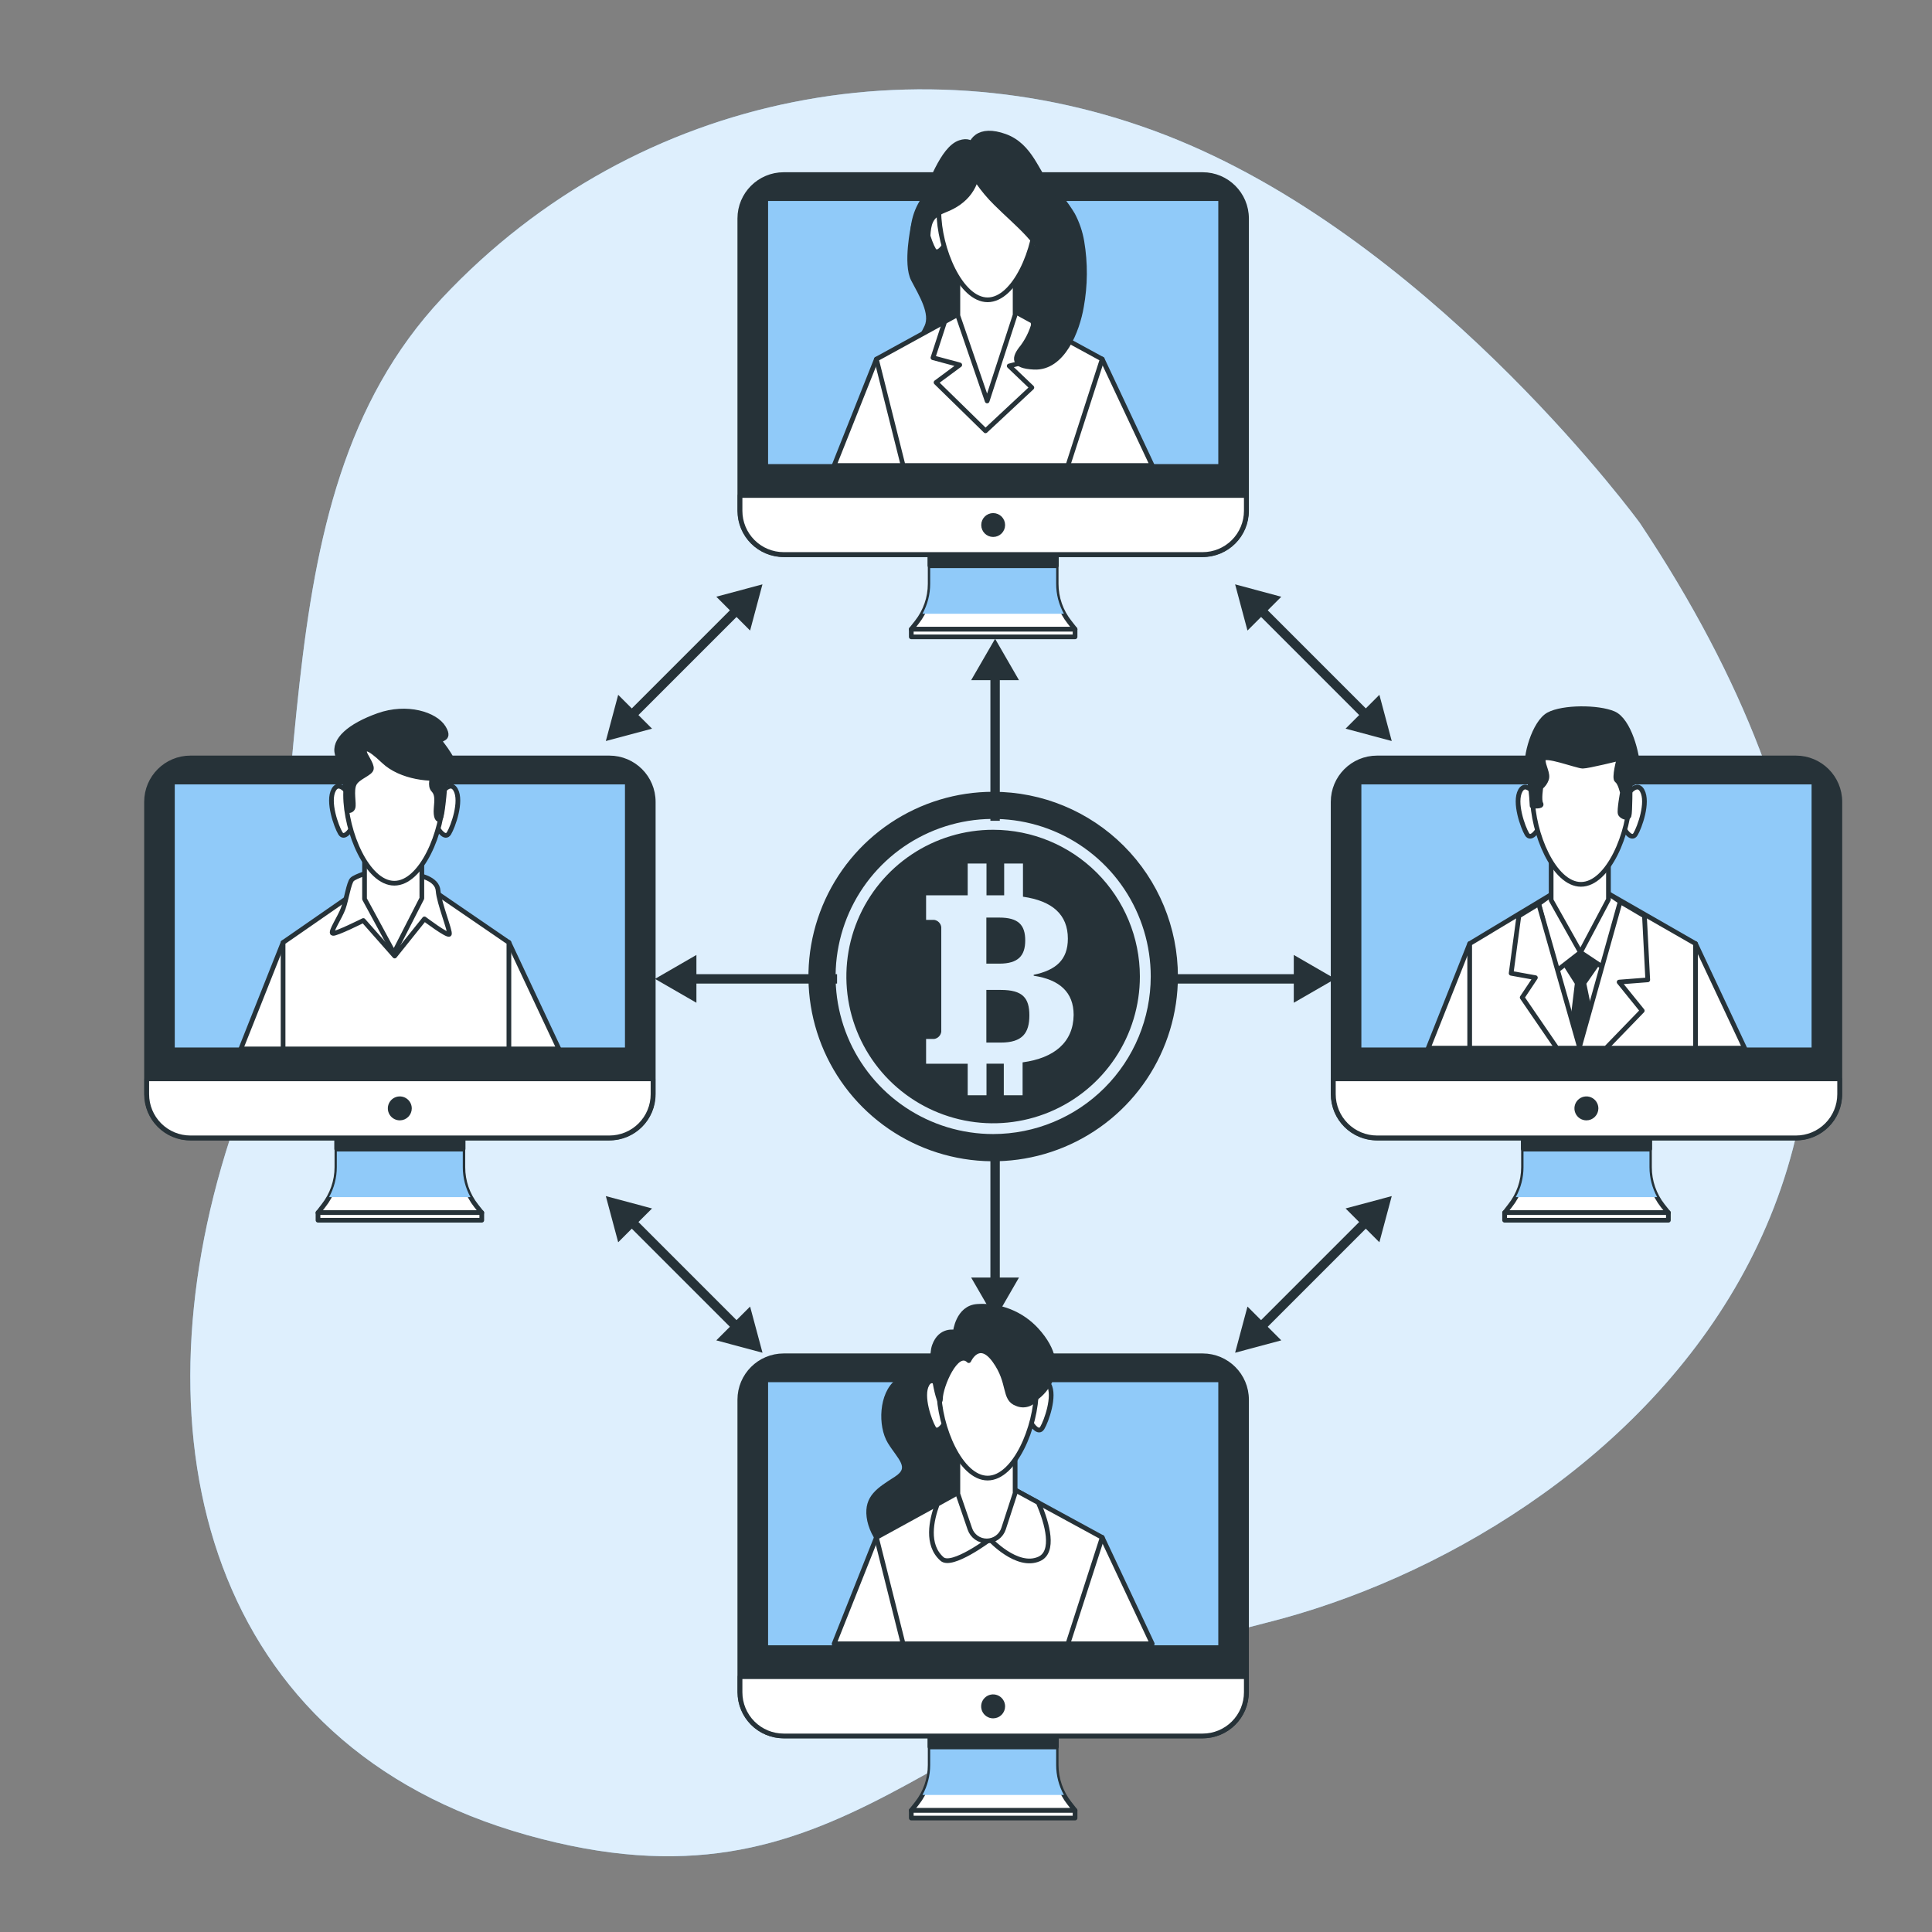
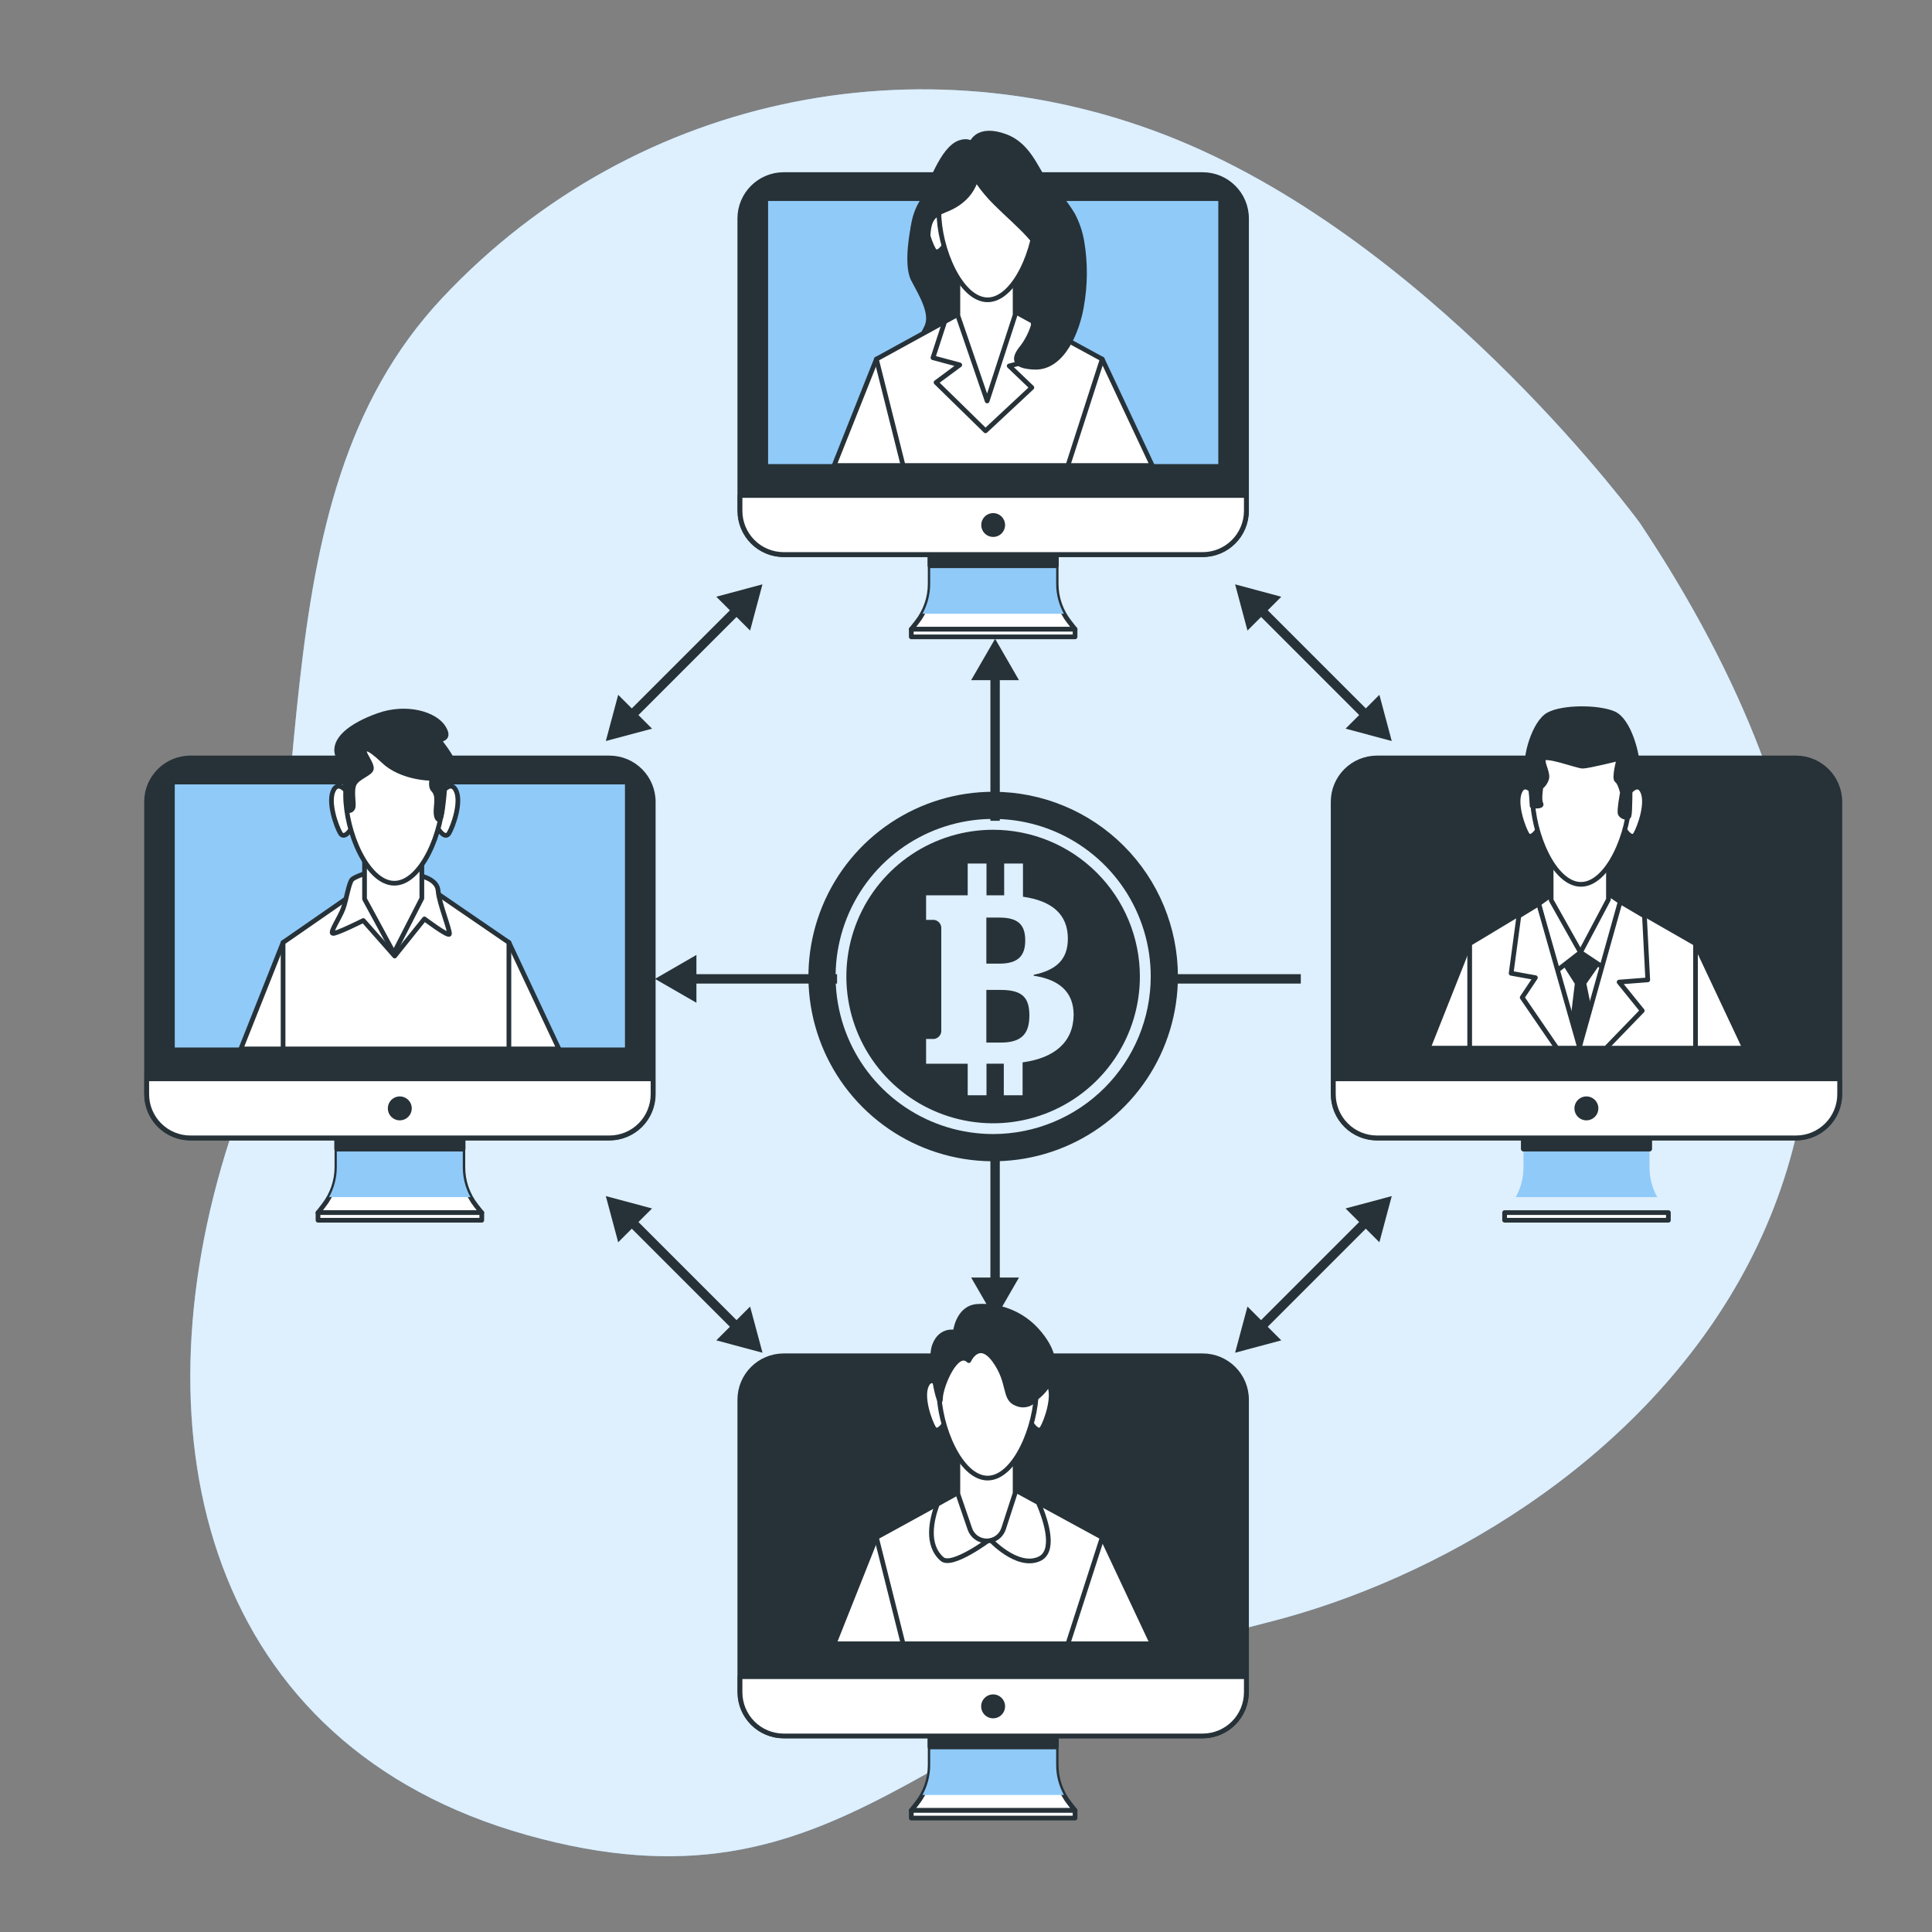
<svg xmlns="http://www.w3.org/2000/svg" width="411" height="411" viewBox="0 0 411 411" fill="none">
  <rect x="0" y="0" width="411" height="411" fill="#808080" stroke="none" />
  <g clip-path="url(#clip0_2798_28764)">
    <path d="M348.85 111.25C348.85 111.25 307.3 54.33 253.09 30.85C198.88 7.37 135.65 19.1 94.09 63.37C52.53 107.64 69.71 178.1 48.93 242.24C28.15 306.38 44.41 371.42 112.17 390.39C179.93 409.36 197.08 363.29 269.35 345.22C341.62 327.15 439.19 246.76 348.85 111.25Z" fill="#90CAF9" />
    <path opacity="0.7" d="M348.85 111.25C348.85 111.25 307.3 54.33 253.09 30.85C198.88 7.37 135.65 19.1 94.09 63.37C52.53 107.64 69.71 178.1 48.93 242.24C28.15 306.38 44.41 371.42 112.17 390.39C179.93 409.36 197.08 363.29 269.35 345.22C341.62 327.15 439.19 246.76 348.85 111.25Z" fill="white" />
    <path d="M224.68 375.47V366.38H197.88V375.47C197.883 378.439 196.882 381.321 195.04 383.65L193.86 385.14H228.7L227.53 383.65C225.682 381.324 224.677 378.441 224.68 375.47Z" fill="white" stroke="#263238" stroke-linecap="round" stroke-linejoin="round" />
    <g style="mix-blend-mode:multiply">
      <path d="M196.24 381.85H226.33C225.246 379.899 224.678 377.702 224.68 375.47V366.38H197.88V375.47C197.882 377.701 197.317 379.896 196.24 381.85Z" fill="#90CAF9" />
    </g>
    <path d="M224.68 367.75H197.88V371.59H224.68V367.75Z" fill="#263238" stroke="#263238" stroke-width="1.095" stroke-linecap="round" stroke-linejoin="round" />
    <path d="M255.84 288.47H166.72C161.589 288.47 157.43 292.629 157.43 297.76V359.96C157.43 365.09 161.589 369.25 166.72 369.25H255.84C260.971 369.25 265.13 365.09 265.13 359.96V297.76C265.13 292.629 260.971 288.47 255.84 288.47Z" fill="#263238" stroke="#263238" stroke-width="1.095" stroke-linecap="round" stroke-linejoin="round" />
    <path d="M157.43 356.69H265.13V360C265.13 361.22 264.89 362.428 264.423 363.556C263.956 364.683 263.272 365.707 262.409 366.569C261.547 367.432 260.522 368.116 259.395 368.583C258.268 369.05 257.06 369.29 255.84 369.29H166.72C165.5 369.29 164.292 369.05 163.165 368.583C162.038 368.116 161.014 367.432 160.151 366.569C159.288 365.707 158.604 364.683 158.137 363.556C157.67 362.428 157.43 361.22 157.43 360V356.74V356.69Z" fill="white" stroke="#263238" stroke-linecap="round" stroke-linejoin="round" />
-     <path d="M259.72 293.49H162.85V350.56H259.72V293.49Z" fill="#90CAF9" stroke="#263238" stroke-width="1.095" stroke-linecap="round" stroke-linejoin="round" />
    <path d="M213.27 363C213.27 362.604 213.153 362.218 212.933 361.889C212.713 361.56 212.401 361.304 212.035 361.152C211.67 361.001 211.268 360.961 210.88 361.038C210.492 361.116 210.136 361.306 209.856 361.586C209.576 361.865 209.386 362.222 209.308 362.61C209.231 362.998 209.271 363.4 209.422 363.765C209.574 364.131 209.83 364.443 210.159 364.663C210.488 364.883 210.874 365 211.27 365C211.8 365 212.309 364.789 212.684 364.414C213.059 364.039 213.27 363.53 213.27 363Z" fill="#263238" stroke="#263238" stroke-width="1.095" stroke-linecap="round" stroke-linejoin="round" />
    <path d="M228.7 385.141H193.86V386.761H228.7V385.141Z" fill="white" stroke="#263238" stroke-linecap="round" stroke-linejoin="round" />
    <path d="M199 292.59C199 292.59 194.29 291.28 190.88 293.9C187.47 296.52 187.22 303.32 189.31 306.73C191.4 310.14 194.31 312.22 190.62 314.58C186.93 316.94 184.34 318.51 184.86 322.69C185.38 326.87 189.31 332.38 195.59 332.64C201.87 332.9 209.47 327.41 209.47 321.39C209.47 315.37 205.02 311.44 206.59 308.04C208.16 304.64 212.87 300.18 209.21 295.47C205.55 290.76 199 292.59 199 292.59Z" fill="#263238" stroke="#263238" stroke-linecap="round" stroke-linejoin="round" />
    <path d="M245.12 349.691L234.48 327.061H186.44L177.44 349.691H245.12Z" fill="white" stroke="#263238" stroke-linecap="round" stroke-linejoin="round" />
    <path d="M227.18 349.69L234.48 327.06L210.37 313.93L186.44 327.06L192.12 349.69H227.18Z" fill="white" stroke="#263238" stroke-linecap="round" stroke-linejoin="round" />
    <path d="M206.24 316.19L199.39 320C198.13 323.41 197 328.64 200.39 331.64C202.49 333.54 210.59 327.46 210.59 327.46C210.59 327.46 216.35 333.74 221.06 331.64C224.4 330.16 222.88 324.23 220.87 319.64L213.4 315.58L206.24 316.19Z" fill="white" stroke="#263238" stroke-linecap="round" stroke-linejoin="round" />
    <path d="M203.77 307.8V317.8L206.32 325.24C206.575 325.993 207.062 326.647 207.71 327.108C208.359 327.569 209.136 327.813 209.932 327.807C210.727 327.8 211.5 327.543 212.141 327.071C212.782 326.599 213.257 325.937 213.5 325.18L215.95 317.65V307.22L203.77 307.8Z" fill="white" stroke="#263238" stroke-linecap="round" stroke-linejoin="round" />
    <path d="M201.14 296.51C201.14 296.51 198.61 292.02 197.21 294.51C195.81 297 197.77 302.36 198.61 303.76C199.45 305.16 200.86 302.92 200.86 302.92" fill="white" />
    <path d="M201.14 296.51C201.14 296.51 198.61 292.02 197.21 294.51C195.81 297 197.77 302.36 198.61 303.76C199.45 305.16 200.86 302.92 200.86 302.92" stroke="#263238" stroke-linecap="round" stroke-linejoin="round" />
    <path d="M219.2 296.51C219.2 296.51 221.73 292.02 223.13 294.51C224.53 297 222.57 302.36 221.73 303.76C220.89 305.16 219.48 302.92 219.48 302.92" fill="white" />
    <path d="M219.2 296.51C219.2 296.51 221.73 292.02 223.13 294.51C224.53 297 222.57 302.36 221.73 303.76C220.89 305.16 219.48 302.92 219.48 302.92" stroke="#263238" stroke-linecap="round" stroke-linejoin="round" />
    <path d="M220.47 295.67C220.47 303.56 215.83 314.44 210.1 314.44C204.37 314.44 199.73 303.56 199.73 295.67C199.73 287.78 204.38 281.37 210.1 281.37C215.82 281.37 220.47 287.77 220.47 295.67Z" fill="white" stroke="#263238" stroke-linecap="round" stroke-linejoin="round" />
    <path d="M206.09 289.45C206.09 289.45 208.19 284.74 211.59 289.45C214.99 294.16 213.42 297.57 216.3 298.61C217.039 298.937 217.871 298.984 218.642 298.743C219.412 298.502 220.069 297.989 220.49 297.3C220.49 297.3 228.61 291.81 220.49 282.91C218.905 281.189 216.954 279.845 214.78 278.98C212.606 278.115 210.265 277.749 207.93 277.91C203.74 278.18 203.22 283.41 203.22 283.41C203.22 283.41 200.07 282.63 198.77 286.29C197.47 289.95 200.07 300.16 200.07 297.55C200.07 294.94 203.48 286.83 206.09 289.45Z" fill="#263238" stroke="#263238" stroke-linecap="round" stroke-linejoin="round" />
-     <path d="M350.9 248.3V239.2H324.1V248.3C324.102 251.271 323.097 254.154 321.25 256.48L320.08 258H354.92L353.74 256.52C351.891 254.18 350.89 251.282 350.9 248.3Z" fill="white" stroke="#263238" stroke-linecap="round" stroke-linejoin="round" />
    <g style="mix-blend-mode:multiply">
      <path d="M322.45 254.67H352.54C351.464 252.719 350.9 250.528 350.9 248.3V239.2H324.1V248.3C324.101 250.529 323.533 252.722 322.45 254.67Z" fill="#90CAF9" />
    </g>
    <path d="M350.9 240.57H324.1V244.41H350.9V240.57Z" fill="#263238" stroke="#263238" stroke-width="1.095" stroke-linecap="round" stroke-linejoin="round" />
    <path d="M382.06 161.29H292.94C287.809 161.29 283.65 165.449 283.65 170.58V232.78C283.65 237.911 287.809 242.07 292.94 242.07H382.06C387.191 242.07 391.35 237.911 391.35 232.78V170.58C391.35 165.449 387.191 161.29 382.06 161.29Z" fill="#263238" stroke="#263238" stroke-width="1.095" stroke-linecap="round" stroke-linejoin="round" />
    <path d="M283.65 229.51H391.35V232.77C391.35 233.99 391.11 235.198 390.643 236.325C390.176 237.452 389.492 238.476 388.629 239.339C387.766 240.201 386.742 240.886 385.615 241.353C384.488 241.819 383.28 242.06 382.06 242.06H292.94C291.72 242.06 290.512 241.819 289.385 241.353C288.258 240.886 287.234 240.201 286.371 239.339C285.508 238.476 284.824 237.452 284.357 236.325C283.89 235.198 283.65 233.99 283.65 232.77V229.51Z" fill="white" stroke="#263238" stroke-linecap="round" stroke-linejoin="round" />
-     <path d="M385.93 166.32H289.06V223.39H385.93V166.32Z" fill="#90CAF9" stroke="#263238" stroke-width="1.095" stroke-linecap="round" stroke-linejoin="round" />
    <path d="M339.48 235.79C339.48 235.394 339.362 235.008 339.142 234.679C338.923 234.35 338.61 234.094 338.245 233.942C337.879 233.791 337.477 233.751 337.089 233.828C336.701 233.906 336.345 234.096 336.065 234.376C335.786 234.656 335.595 235.012 335.518 235.4C335.441 235.788 335.48 236.19 335.632 236.555C335.783 236.921 336.039 237.233 336.368 237.453C336.697 237.673 337.084 237.79 337.48 237.79C338.01 237.79 338.519 237.579 338.894 237.204C339.269 236.829 339.48 236.32 339.48 235.79Z" fill="#263238" stroke="#263238" stroke-width="1.095" stroke-linecap="round" stroke-linejoin="round" />
    <path d="M354.92 257.96H320.08V259.58H354.92V257.96Z" fill="white" stroke="#263238" stroke-linecap="round" stroke-linejoin="round" />
    <path d="M371.15 222.98L360.69 200.74H312.65L303.82 222.98H371.15Z" fill="white" stroke="#263238" stroke-linecap="round" stroke-linejoin="round" />
    <path d="M360.69 222.98V200.74L342.09 190.07L336.58 187.61L330.38 190.07L312.65 200.74V222.98H360.69Z" fill="white" stroke="#263238" stroke-linecap="round" stroke-linejoin="round" />
    <path d="M332.25 204.001L335.53 209.161L333.89 222.751H339.75L336.94 209.161L340.69 203.771L335.77 198.141L332.25 204.001Z" fill="#263238" stroke="#263238" stroke-linecap="round" stroke-linejoin="round" />
    <path d="M336.22 202.59L331.08 206.58L327.33 192.28L330.38 190.07H342.09L344.67 191.82L342.56 206.81L336.22 202.59Z" fill="white" stroke="#263238" stroke-linecap="round" stroke-linejoin="round" />
    <path d="M329.979 181.48V191.49L336.219 202.59L342.169 191.35V180.9L329.979 181.48Z" fill="white" stroke="#263238" stroke-linecap="round" stroke-linejoin="round" />
    <path d="M327.35 170.191C327.35 170.191 324.83 165.701 323.43 168.191C322.03 170.681 323.99 176.031 324.83 177.441C325.67 178.851 327.07 176.601 327.07 176.601" fill="white" />
    <path d="M327.35 170.191C327.35 170.191 324.83 165.701 323.43 168.191C322.03 170.681 323.99 176.031 324.83 177.441C325.67 178.851 327.07 176.601 327.07 176.601" stroke="#263238" stroke-linecap="round" stroke-linejoin="round" />
    <path d="M345.42 170.191C345.42 170.191 347.94 165.701 349.34 168.191C350.74 170.681 348.78 176.031 347.94 177.441C347.1 178.851 345.7 176.601 345.7 176.601" fill="white" />
    <path d="M345.42 170.191C345.42 170.191 347.94 165.701 349.34 168.191C350.74 170.681 348.78 176.031 347.94 177.441C347.1 178.851 345.7 176.601 345.7 176.601" stroke="#263238" stroke-linecap="round" stroke-linejoin="round" />
    <path d="M346.69 169.35C346.69 177.24 342.05 188.13 336.32 188.13C330.59 188.13 326 177.24 326 169.35C326 161.46 330.64 155.05 336.37 155.05C342.1 155.05 346.69 161.45 346.69 169.35Z" fill="white" stroke="#263238" stroke-linecap="round" stroke-linejoin="round" />
    <path d="M323.82 212.2L331.2 222.98H341.65L349.36 215.01L344.44 208.92L350.53 208.45L349.83 194.86L344.67 191.82L336 222.75L327.33 192.28L323.11 194.86L321.47 207.05L326.63 207.98L323.82 212.2Z" fill="white" stroke="#263238" stroke-linecap="round" stroke-linejoin="round" />
    <path d="M325.93 171.43C325.93 171.43 328.25 171.73 327.8 170.96C327.35 170.19 327.8 167.45 327.8 167.45C328.334 167.023 328.739 166.455 328.97 165.81C329.44 164.64 328.27 162.99 328.27 161.59C328.27 160.19 335.53 162.99 336.7 162.99C337.87 162.99 344.44 161.35 344.44 161.35C344.44 161.35 343.26 165.57 343.97 166.04C344.68 166.51 345.14 168.62 345.14 168.62C345.14 168.62 344.44 172.37 344.67 173.07C344.9 173.77 346.31 174.24 346.55 173.54C346.79 172.84 346.78 166.74 346.78 166.74C346.78 166.74 348.42 166.98 348.42 163.74C348.42 160.5 346.55 153.19 343.26 151.79C339.97 150.39 332.49 150.38 329.44 152.02C326.39 153.66 324.28 161.16 324.99 163.74C325.504 166.275 325.818 168.846 325.93 171.43Z" fill="#263238" stroke="#263238" stroke-linecap="round" stroke-linejoin="round" />
    <path d="M224.68 124.2V115.1H197.88V124.2C197.88 127.165 196.88 130.044 195.04 132.37L193.86 133.86H228.7L227.53 132.37C225.684 130.047 224.679 127.167 224.68 124.2Z" fill="white" stroke="#263238" stroke-linecap="round" stroke-linejoin="round" />
    <g style="mix-blend-mode:multiply">
      <path d="M196.24 130.57H226.33C225.247 128.621 224.679 126.429 224.68 124.2V115.1H197.88V124.2C197.88 126.427 197.316 128.619 196.24 130.57Z" fill="#90CAF9" />
    </g>
    <path d="M224.68 116.47H197.88V120.31H224.68V116.47Z" fill="#263238" stroke="#263238" stroke-width="1.095" stroke-linecap="round" stroke-linejoin="round" />
    <path d="M255.84 37.19H166.72C161.589 37.19 157.43 41.349 157.43 46.48V108.679C157.43 113.81 161.589 117.969 166.72 117.969H255.84C260.971 117.969 265.13 113.81 265.13 108.679V46.48C265.13 41.349 260.971 37.19 255.84 37.19Z" fill="#263238" stroke="#263238" stroke-width="1.095" stroke-linecap="round" stroke-linejoin="round" />
    <path d="M157.43 105.41H265.13V108.67C265.13 111.134 264.151 113.497 262.409 115.239C260.667 116.981 258.304 117.96 255.84 117.96H166.72C164.256 117.96 161.893 116.981 160.151 115.239C158.409 113.497 157.43 111.134 157.43 108.67V105.41Z" fill="white" stroke="#263238" stroke-linecap="round" stroke-linejoin="round" />
    <path d="M259.72 42.21H162.85V99.28H259.72V42.21Z" fill="#90CAF9" stroke="#263238" stroke-width="1.095" stroke-linecap="round" stroke-linejoin="round" />
    <path d="M211.28 113.68C212.379 113.68 213.27 112.789 213.27 111.69C213.27 110.591 212.379 109.7 211.28 109.7C210.181 109.7 209.29 110.591 209.29 111.69C209.29 112.789 210.181 113.68 211.28 113.68Z" fill="#263238" stroke="#263238" stroke-width="1.095" stroke-linecap="round" stroke-linejoin="round" />
    <path d="M228.7 133.859H193.86V135.479H228.7V133.859Z" fill="white" stroke="#263238" stroke-linecap="round" stroke-linejoin="round" />
    <path d="M245.12 99.029L234.48 76.399H186.44L177.44 99.029H245.12Z" fill="white" stroke="#263238" stroke-linecap="round" stroke-linejoin="round" />
    <path d="M194.29 48.09C194.29 48.09 192.56 56.16 194.29 59.45C196.02 62.74 198.46 66.68 197.14 69.53C195.82 72.38 194.51 73.03 194.07 78.53C193.63 84.03 202.4 94.96 212.48 93.86C222.56 92.76 228.48 84.44 226.72 77.65C224.96 70.86 222.12 69.98 222.99 65.65C223.86 61.32 226.06 58.42 224.99 52.51C223.92 46.6 218.64 36.95 212.29 34.76C205.94 32.57 201.94 35.64 199.58 39.76C197.22 43.88 194.71 46.38 194.29 48.09Z" fill="#263238" stroke="#263238" stroke-linecap="round" stroke-linejoin="round" />
    <path d="M227.18 99.029L234.48 76.4L210.37 63.27L186.44 76.4L192.12 99.029H227.18Z" fill="white" stroke="#263238" stroke-linecap="round" stroke-linejoin="round" />
    <path d="M200.97 68.43L198.47 76.1L204.17 77.629L199.13 81.359L209.65 91.65L219.51 82.45L214.69 77.85L221.48 76.1L219.7 68.359L210.37 63.27L200.97 68.43Z" fill="white" stroke="#263238" stroke-linecap="round" stroke-linejoin="round" />
    <path d="M203.77 57.14V67.15L210 85.3L215.95 67V56.56L203.77 57.14Z" fill="white" stroke="#263238" stroke-linecap="round" stroke-linejoin="round" />
    <path d="M201.14 45.85C201.14 45.85 198.61 41.36 197.21 43.85C195.81 46.34 197.77 51.69 198.61 53.1C199.45 54.51 200.86 52.25 200.86 52.25" fill="white" />
    <path d="M201.14 45.85C201.14 45.85 198.61 41.36 197.21 43.85C195.81 46.34 197.77 51.69 198.61 53.1C199.45 54.51 200.86 52.25 200.86 52.25" stroke="#263238" stroke-linecap="round" stroke-linejoin="round" />
    <path d="M219.2 45.85C219.2 45.85 221.73 41.36 223.13 43.85C224.53 46.34 222.57 51.69 221.73 53.1C220.89 54.51 219.48 52.25 219.48 52.25" fill="white" />
    <path d="M219.2 45.85C219.2 45.85 221.73 41.36 223.13 43.85C224.53 46.34 222.57 51.69 221.73 53.1C220.89 54.51 219.48 52.25 219.48 52.25" stroke="#263238" stroke-linecap="round" stroke-linejoin="round" />
    <path d="M220.47 45C220.47 52.89 215.83 63.78 210.1 63.78C204.37 63.78 199.73 52.9 199.73 45C199.73 37.1 204.38 30.7 210.1 30.7C215.82 30.7 220.47 37.11 220.47 45Z" fill="white" stroke="#263238" stroke-linecap="round" stroke-linejoin="round" />
    <path d="M208.11 34.69C208.11 32.37 207.41 29.25 204.19 30.33C200.4 31.62 197.9 39.72 196.07 43.02C195.132 44.568 194.526 46.295 194.29 48.09C193.39 53.69 198.04 58.35 198.04 58.35C198.04 58.35 196.94 52.44 197.6 48.49C197.97 46.29 199.08 45.49 201.02 44.7C205.46 43 208.11 39.72 208.11 34.69Z" fill="#263238" stroke="#263238" stroke-linecap="round" stroke-linejoin="round" />
    <path d="M228.22 45.7C226.805 43.318 225.046 41.158 223 39.29C220.59 36.88 219.28 30.97 213.8 28.99C208.32 27.01 205.91 29.65 206.13 33.6C206.164 34.232 206.244 34.86 206.37 35.48C206.365 35.51 206.365 35.54 206.37 35.57C206.37 35.57 206.37 35.67 206.47 35.86C206.633 36.916 207.139 37.89 207.91 38.63L208.05 38.73C209.173 40.349 210.445 41.859 211.85 43.24C216.45 47.84 222.15 52 222.37 56.82C222.54 60.76 221.13 63.82 220.37 67.82H220.18C219.746 69.96 218.852 71.98 217.56 73.74C215.56 76.15 215.36 77.9 219.97 78.12C226.13 78.41 229.2 70.24 230.05 65.28C230.893 60.691 230.927 55.99 230.15 51.39C229.813 49.403 229.161 47.482 228.22 45.7Z" fill="#263238" stroke="#263238" stroke-linecap="round" stroke-linejoin="round" />
    <path d="M98.47 248.3V239.2H71.67V248.3C71.668 251.27 70.663 254.152 68.82 256.48L67.65 258H102.48L101.31 256.52C99.462 254.18 98.461 251.282 98.47 248.3Z" fill="white" stroke="#263238" stroke-linecap="round" stroke-linejoin="round" />
    <g style="mix-blend-mode:multiply">
      <path d="M70 254.67H100.09C99.014 252.719 98.45 250.528 98.45 248.3V239.2H71.65V248.3C71.647 250.529 71.079 252.72 70 254.67Z" fill="#90CAF9" />
    </g>
    <path d="M98.47 240.57H71.67V244.41H98.47V240.57Z" fill="#263238" stroke="#263238" stroke-width="1.095" stroke-linecap="round" stroke-linejoin="round" />
    <path d="M129.63 161.29H40.51C35.38 161.29 31.22 165.449 31.22 170.58V232.78C31.22 237.911 35.38 242.07 40.51 242.07H129.63C134.761 242.07 138.92 237.911 138.92 232.78V170.58C138.92 165.449 134.761 161.29 129.63 161.29Z" fill="#263238" stroke="#263238" stroke-width="1.095" stroke-linecap="round" stroke-linejoin="round" />
    <path d="M31.22 229.511H138.92V232.771C138.92 233.991 138.68 235.199 138.213 236.326C137.746 237.453 137.062 238.477 136.199 239.34C135.337 240.202 134.312 240.887 133.185 241.354C132.058 241.82 130.85 242.061 129.63 242.061H40.51C39.29 242.061 38.082 241.82 36.955 241.354C35.828 240.887 34.804 240.202 33.941 239.34C33.078 238.477 32.394 237.453 31.927 236.326C31.46 235.199 31.22 233.991 31.22 232.771V229.511Z" fill="white" stroke="#263238" stroke-linecap="round" stroke-linejoin="round" />
    <path d="M133.5 166.32H36.63V223.39H133.5V166.32Z" fill="#90CAF9" stroke="#263238" stroke-width="1.095" stroke-linecap="round" stroke-linejoin="round" />
    <path d="M87.05 235.79C87.05 235.394 86.933 235.008 86.713 234.679C86.493 234.35 86.181 234.094 85.816 233.942C85.45 233.791 85.048 233.751 84.66 233.828C84.272 233.906 83.916 234.096 83.636 234.376C83.356 234.656 83.166 235.012 83.089 235.4C83.012 235.788 83.051 236.19 83.203 236.555C83.354 236.921 83.61 237.233 83.939 237.453C84.268 237.673 84.655 237.79 85.05 237.79C85.581 237.79 86.089 237.579 86.465 237.204C86.84 236.829 87.05 236.32 87.05 235.79Z" fill="#263238" stroke="#263238" stroke-width="1.095" stroke-linecap="round" stroke-linejoin="round" />
    <path d="M102.49 257.96H67.65V259.58H102.49V257.96Z" fill="white" stroke="#263238" stroke-linecap="round" stroke-linejoin="round" />
    <path d="M118.9 223.14L108.26 200.5H60.22L51.23 223.14H118.9Z" fill="white" stroke="#263238" stroke-linecap="round" stroke-linejoin="round" />
    <path d="M108.26 223.14V200.5L92.7 189.84L84.15 187.37L75.6 189.84L60.22 200.5V223.14H108.26Z" fill="white" stroke="#263238" stroke-linecap="round" stroke-linejoin="round" />
    <path d="M79 185.391C79 185.391 75.58 186.391 74.89 187.101C74.2 187.811 73.69 191.381 73.01 193.261C72.33 195.141 70.1 198.391 70.79 198.561C71.48 198.731 77.29 195.821 77.29 195.821L83.96 203.381L90.29 195.481C90.29 195.481 95.29 199.251 95.59 198.731C95.89 198.211 93.37 192.061 93.2 189.491C93.03 186.921 89.26 186.071 87.04 185.901C84.82 185.731 79 185.391 79 185.391Z" fill="white" stroke="#263238" stroke-linecap="round" stroke-linejoin="round" />
    <path d="M77.55 181.25V191.25L83.79 202.74L89.74 191.11V180.66L77.55 181.25Z" fill="white" stroke="#263238" stroke-linecap="round" stroke-linejoin="round" />
    <path d="M74.92 170C74.92 170 72.4 165.52 71 168C69.6 170.48 71.56 175.85 72.4 177.25C73.24 178.65 74.64 176.41 74.64 176.41" fill="white" />
    <path d="M74.92 170C74.92 170 72.4 165.52 71 168C69.6 170.48 71.56 175.85 72.4 177.25C73.24 178.65 74.64 176.41 74.64 176.41" stroke="#263238" stroke-linecap="round" stroke-linejoin="round" />
    <path d="M93 170C93 170 95.52 165.52 96.92 168C98.32 170.48 96.36 175.85 95.52 177.25C94.68 178.65 93.28 176.41 93.28 176.41" fill="white" />
    <path d="M93 170C93 170 95.52 165.52 96.92 168C98.32 170.48 96.36 175.85 95.52 177.25C94.68 178.65 93.28 176.41 93.28 176.41" stroke="#263238" stroke-linecap="round" stroke-linejoin="round" />
    <path d="M94.26 169.11C94.26 177 89.62 187.89 83.89 187.89C78.16 187.89 73.52 177 73.52 169.11C73.52 161.22 78.16 154.82 83.89 154.82C89.62 154.82 94.26 161.22 94.26 169.11Z" fill="white" stroke="#263238" stroke-linecap="round" stroke-linejoin="round" />
    <path d="M92.06 165.151C92.06 165.151 91.33 167.151 92.2 168.051C93.07 168.951 92.93 170.221 92.78 171.961C92.63 173.701 93.07 174.721 93.65 174.141C94.23 173.561 94.81 165.441 94.81 164.861C94.81 164.281 92.06 165.151 92.06 165.151Z" fill="#263238" stroke="#263238" stroke-linecap="round" stroke-linejoin="round" />
    <path d="M73.641 167.9L73.93 172.4C74.045 172.441 74.166 172.458 74.287 172.45C74.407 172.443 74.525 172.411 74.634 172.357C74.742 172.303 74.838 172.228 74.917 172.135C74.995 172.043 75.054 171.936 75.091 171.82C75.38 170.95 74.65 168.19 75.38 166.74C76.111 165.29 78.861 164.57 79.001 163.55C79.141 162.53 77.55 160.65 77.55 159.93C77.55 159.21 77.99 158.48 81.611 161.93C85.231 165.38 91.91 166.13 95.391 165.26C98.871 164.39 94.671 159.17 93.8 158.01C92.93 156.85 96.121 157.72 94.38 154.82C92.641 151.92 86.54 150.03 80.451 152.21C74.361 154.39 70.88 157.43 71.751 160.48C72.621 163.53 73.641 167.9 73.641 167.9Z" fill="#263238" stroke="#263238" stroke-linecap="round" stroke-linejoin="round" />
    <path d="M211.69 241.859V273.269" stroke="#263238" stroke-width="2" stroke-miterlimit="10" />
    <path d="M206.6 271.779L211.69 280.579L216.77 271.779H206.6Z" fill="#263238" />
    <path d="M211.69 174.609V143.199" stroke="#263238" stroke-width="2" stroke-miterlimit="10" />
    <path d="M216.77 144.69L211.69 135.89L206.6 144.69H216.77Z" fill="#263238" />
    <path d="M178.07 208.239H146.66" stroke="#263238" stroke-width="2" stroke-miterlimit="10" />
    <path d="M148.15 203.149L139.34 208.239L148.15 213.319V203.149Z" fill="#263238" />
    <path d="M157.03 129.489L134.06 152.459" stroke="#263238" stroke-width="2" stroke-miterlimit="10" />
    <path d="M152.38 126.94L162.2 124.31L159.57 134.14L152.38 126.94Z" fill="#263238" />
    <path d="M131.51 147.81L128.88 157.64L138.71 155.01L131.51 147.81Z" fill="#263238" />
    <path d="M267.93 129.489L290.9 152.459" stroke="#263238" stroke-width="2" stroke-miterlimit="10" />
    <path d="M265.38 134.14L262.75 124.31L272.57 126.95L265.38 134.14Z" fill="#263238" />
    <path d="M286.25 155.01L296.07 157.64L293.44 147.81L286.25 155.01Z" fill="#263238" />
    <path d="M157.03 282.589L134.06 259.619" stroke="#263238" stroke-width="2" stroke-miterlimit="10" />
    <path d="M159.57 277.949L162.21 287.769L152.38 285.139L159.57 277.949Z" fill="#263238" />
    <path d="M138.71 257.079L128.88 254.449L131.51 264.269L138.71 257.079Z" fill="#263238" />
    <path d="M267.93 282.589L290.9 259.619" stroke="#263238" stroke-width="2" stroke-miterlimit="10" />
    <path d="M272.57 285.139L262.75 287.769L265.38 277.949L272.57 285.139Z" fill="#263238" />
    <path d="M293.44 264.269L296.07 254.449L286.25 257.079L293.44 264.269Z" fill="#263238" />
    <path d="M245.31 208.239H276.72" stroke="#263238" stroke-width="2" stroke-miterlimit="10" />
-     <path d="M275.23 213.319L284.04 208.239L275.23 203.149V213.319Z" fill="#263238" />
    <path d="M212.91 210.59H209.83V221.79H212.91C217.55 221.79 218.98 219.7 218.98 216C218.98 212.3 217.55 210.59 212.91 210.59Z" fill="#263238" />
    <path d="M211.28 168.439C203.507 168.439 195.909 170.744 189.446 175.063C182.983 179.381 177.946 185.519 174.972 192.7C171.997 199.881 171.219 207.783 172.735 215.406C174.252 223.03 177.995 230.033 183.491 235.529C188.987 241.025 195.989 244.768 203.613 246.284C211.236 247.801 219.138 247.022 226.319 244.048C233.501 241.073 239.638 236.036 243.957 229.573C248.275 223.111 250.58 215.512 250.58 207.739C250.58 197.316 246.439 187.32 239.069 179.95C231.699 172.58 221.703 168.439 211.28 168.439ZM211.28 241.249C204.65 241.249 198.17 239.284 192.657 235.6C187.145 231.917 182.849 226.682 180.312 220.557C177.775 214.432 177.111 207.692 178.404 201.19C179.697 194.688 182.89 188.715 187.578 184.027C192.266 179.339 198.238 176.147 204.741 174.854C211.243 173.56 217.983 174.224 224.108 176.761C230.233 179.298 235.468 183.594 239.151 189.107C242.834 194.619 244.8 201.1 244.8 207.729C244.792 216.617 241.258 225.138 234.973 231.423C228.689 237.707 220.168 241.242 211.28 241.249Z" fill="#263238" />
    <path d="M218.1 200.059C218.1 196.799 216.67 195.199 212.58 195.199H209.83V204.999H212.58C216.61 204.999 218.1 203.309 218.1 200.059Z" fill="#263238" />
    <path d="M211.28 176.52C205.104 176.518 199.067 178.347 193.931 181.777C188.796 185.207 184.792 190.082 182.428 195.788C180.064 201.493 179.445 207.771 180.649 213.828C181.854 219.885 184.827 225.449 189.194 229.815C193.561 234.182 199.125 237.156 205.182 238.36C211.239 239.564 217.517 238.945 223.222 236.581C228.927 234.217 233.803 230.214 237.232 225.078C240.662 219.943 242.492 213.905 242.49 207.73C242.482 199.455 239.191 191.521 233.34 185.669C227.489 179.818 219.555 176.527 211.28 176.52ZM217.54 226V233H213.54V226.28H209.86V233H205.86V226.29H197.01V221.02H198.75C199.13 220.956 199.481 220.773 199.749 220.495C200.017 220.218 200.189 219.862 200.24 219.48V197.23C200.191 196.846 200.019 196.489 199.751 196.212C199.482 195.934 199.131 195.751 198.75 195.69H197.01V190.46H205.86V183.7H209.86V190.46H213H213.62V183.7H217.62V190.76C223.87 191.65 227.17 194.57 227.17 199.68C227.17 204.19 224.61 206.4 219.9 207.37V207.57C225.38 208.39 228.4 211.06 228.4 215.92C228.32 221.74 224.27 225.09 217.54 226Z" fill="#263238" />
  </g>
  <defs>
    <clipPath id="clip0_2798_28764">
      <rect width="411" height="411" fill="white" />
    </clipPath>
  </defs>
</svg>